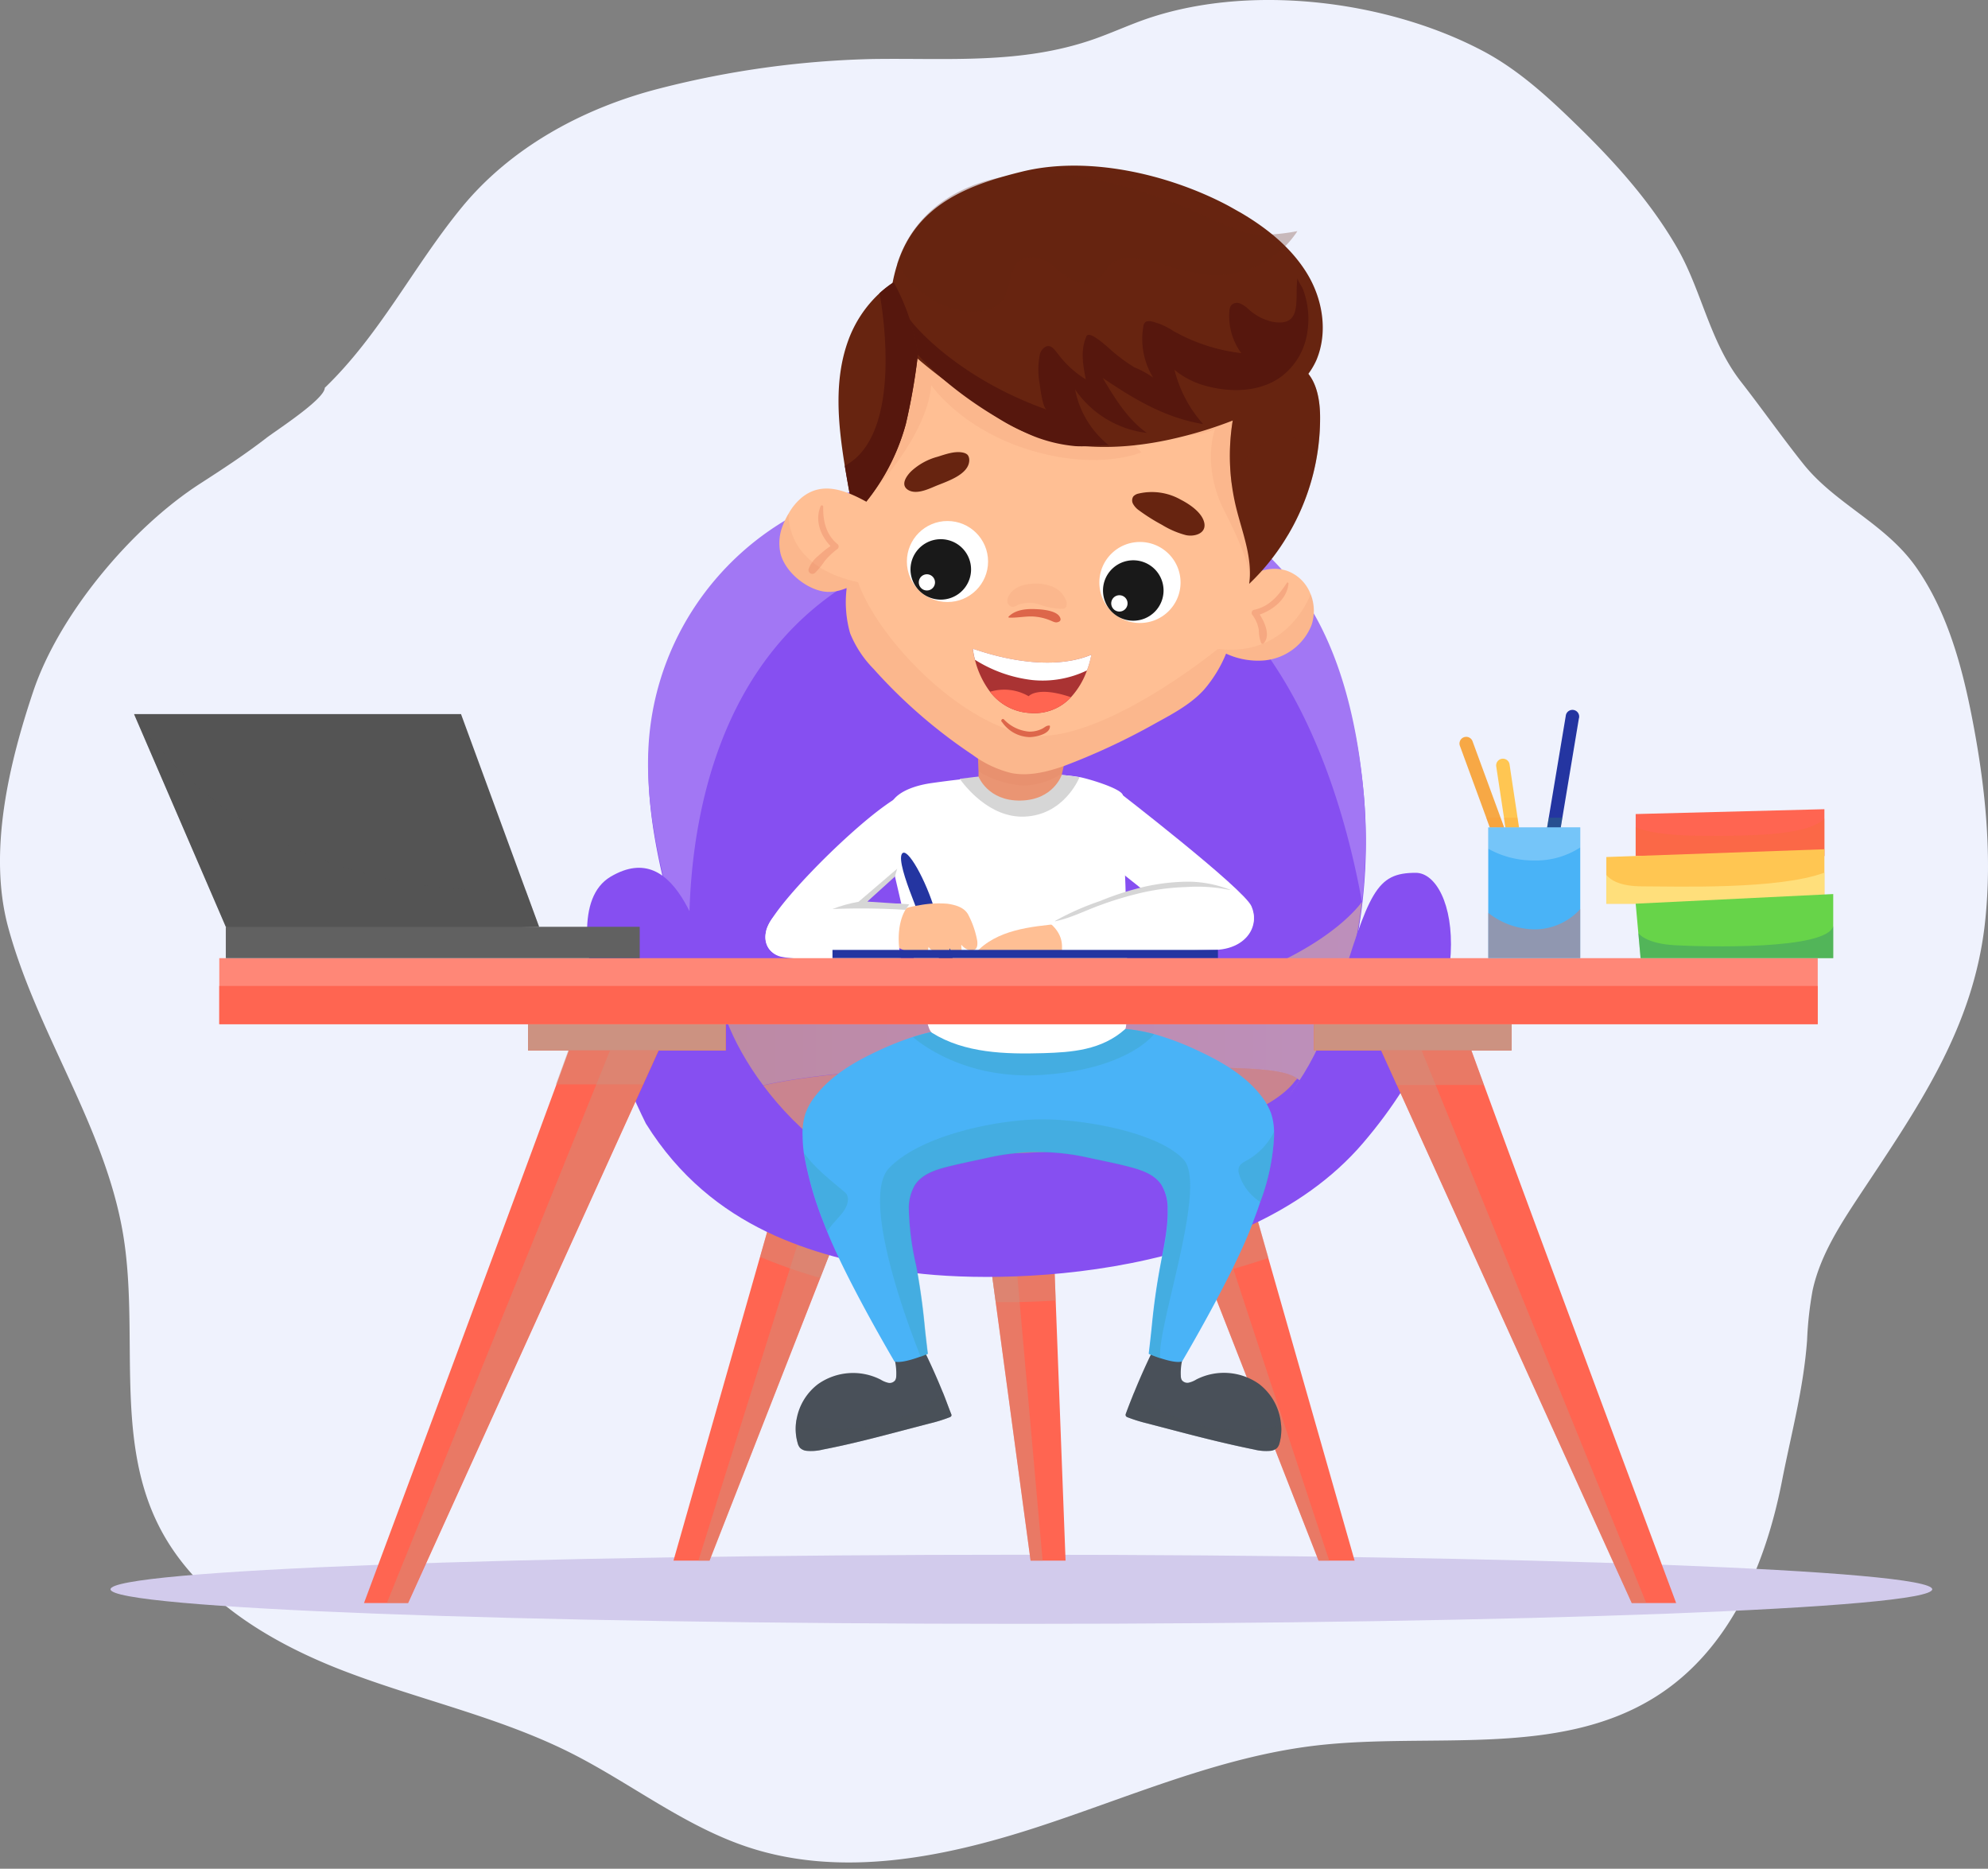
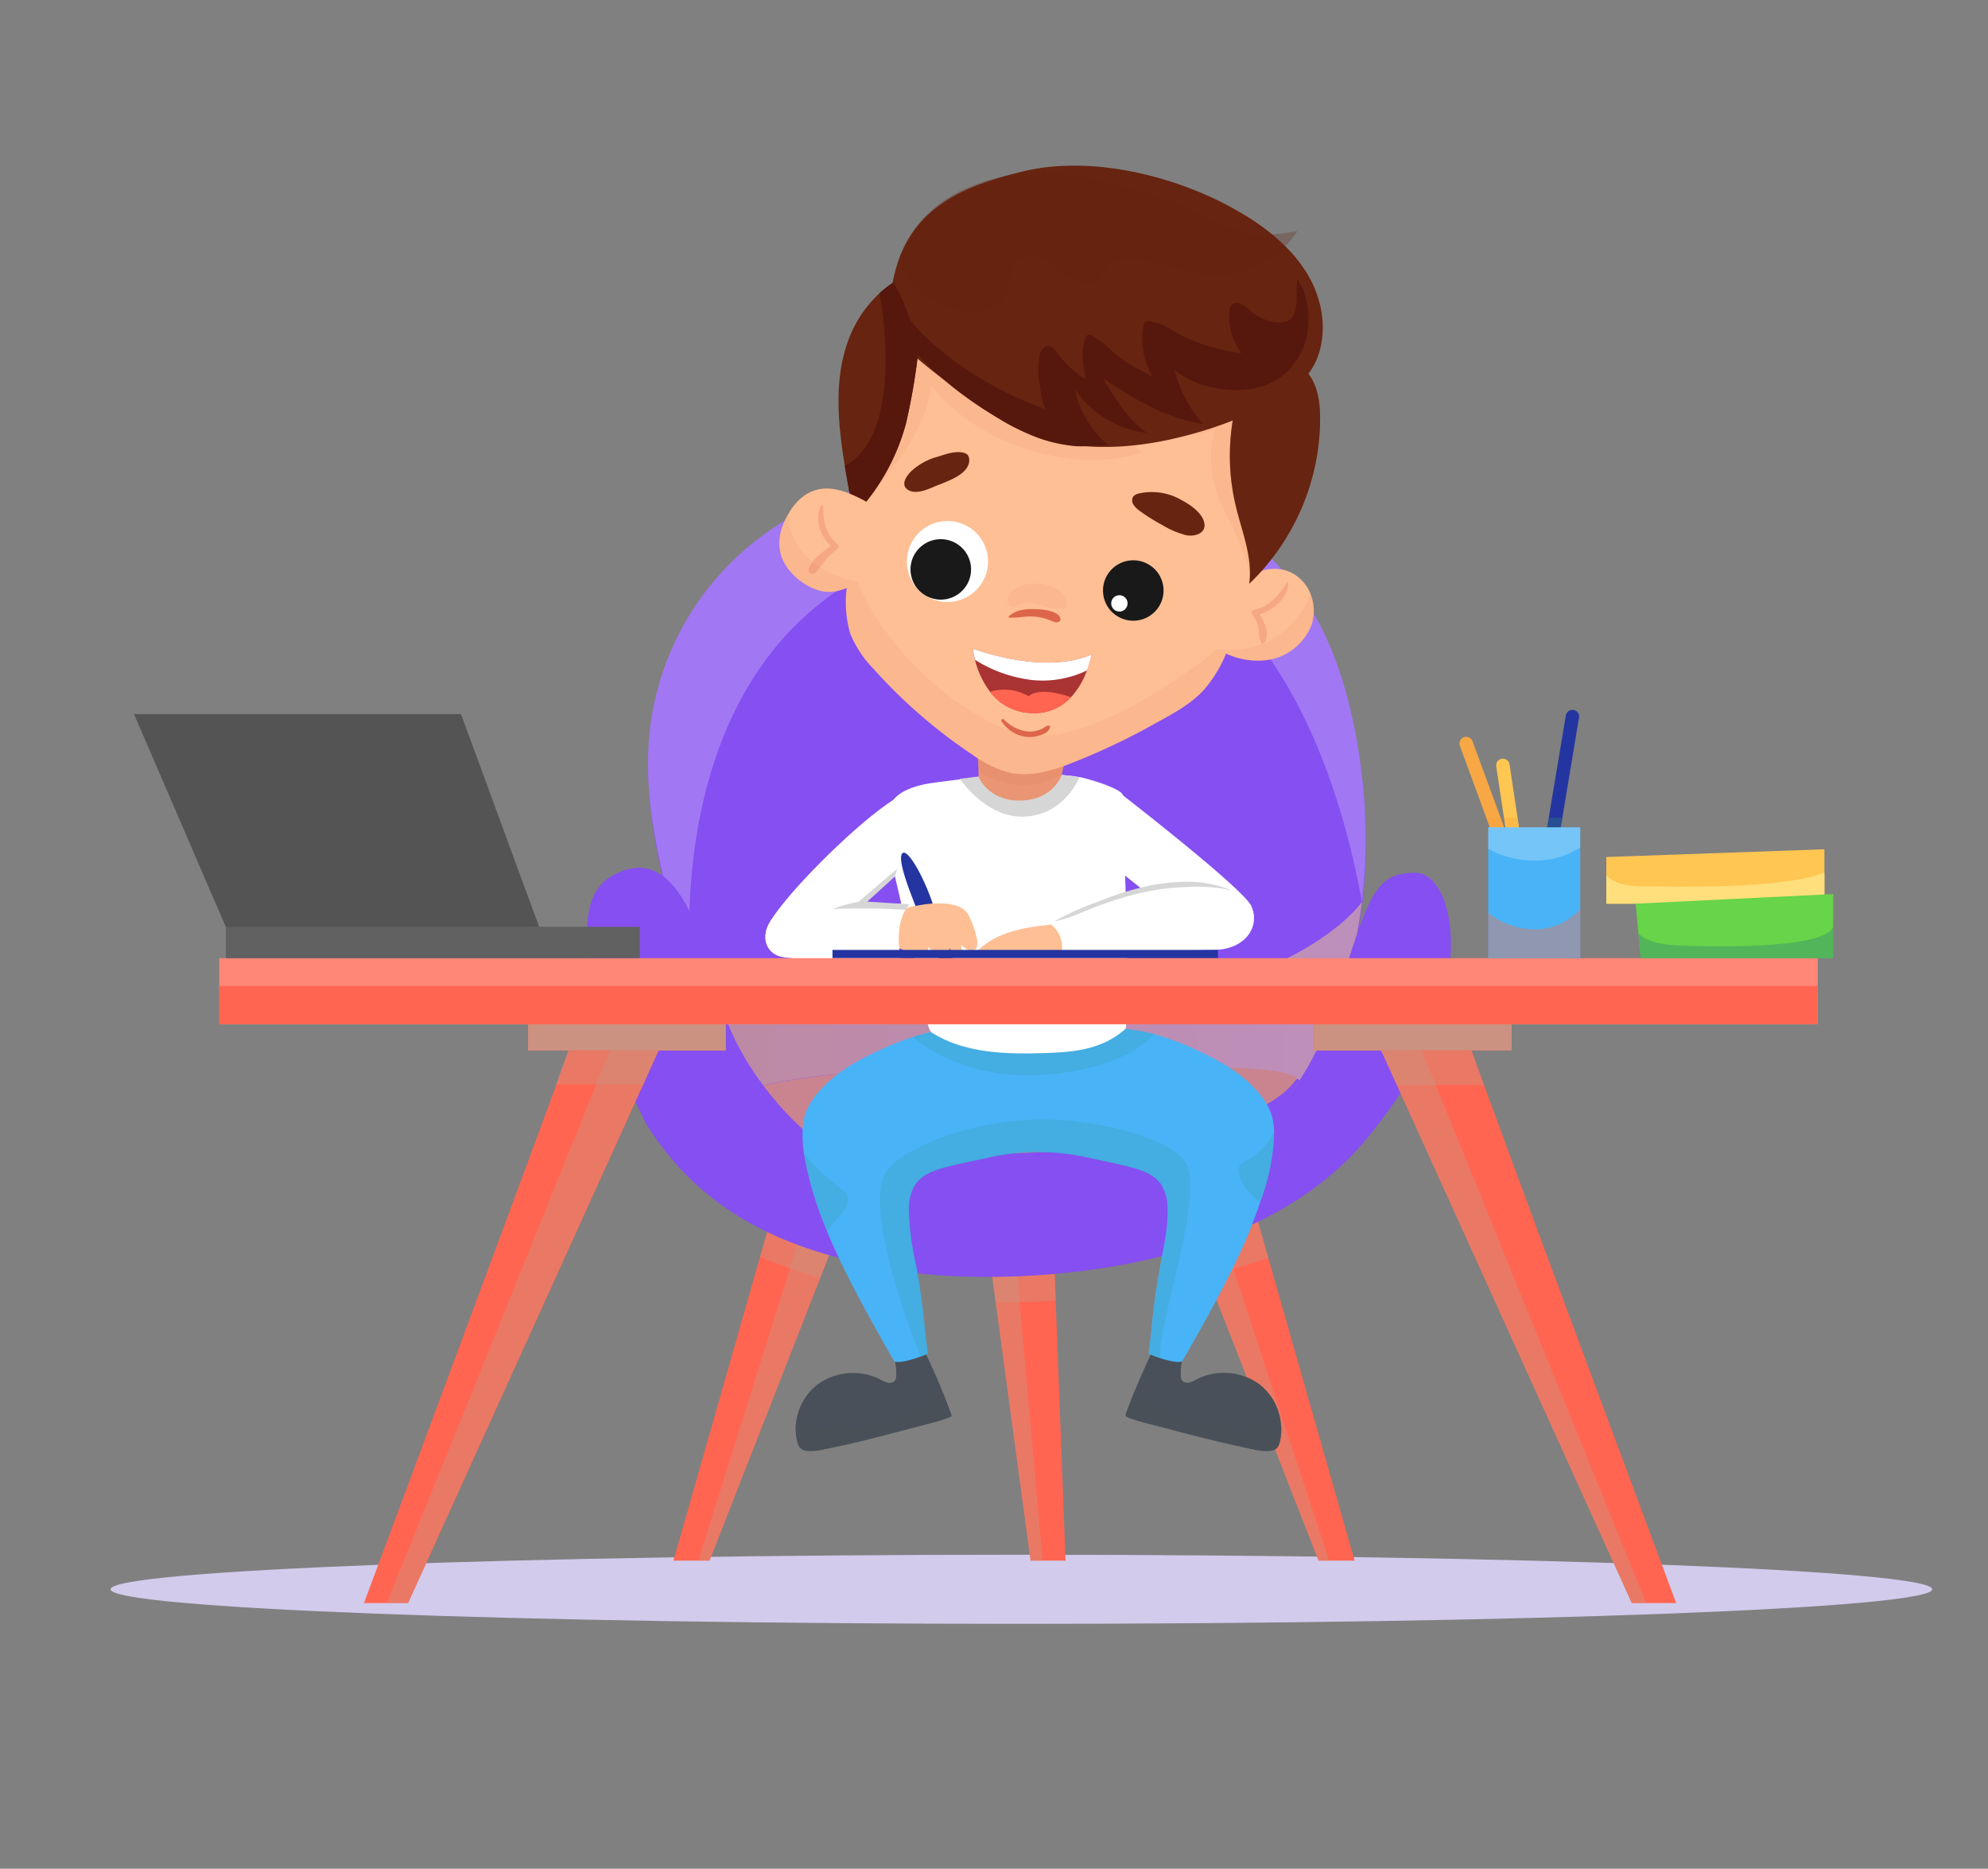
<svg xmlns="http://www.w3.org/2000/svg" width="316" height="297" fill="none">
  <rect width="100%" height="100%" fill="#808080" stroke="none" />
-   <path d="M263.144 269.683c-15.561 9.769-35.681 5.606-53.942 7.732-15.43 1.801-29.807 8.264-44.623 13.066-14.816 4.801-30.956 7.958-45.701 3.078-10.126-3.349-18.674-10.197-28.203-14.99-11.502-5.772-24.284-8.466-36.295-13.118-12.01-4.653-23.854-11.938-29.421-23.526-6.707-13.924-2.858-30.471-5.383-45.714-2.867-17.194-13.738-32.053-18.287-48.88-3.21-11.894.122-25.931 4.006-37.476 4.103-12.191 15.517-25.896 26.51-32.989 3.595-2.317 7.137-4.635 10.52-7.25 1.491-1.154 9.302-6.174 9.302-7.984 8.767-8.44 14.027-19.189 21.654-28.53 7.89-9.698 19.49-15.969 31.622-19.056a149.432 149.432 0 0 1 33.551-4.661c12.142-.202 23.916.927 35.637-3.236 2.455-.875 4.848-1.942 7.294-2.843 16.569-6.052 38.749-3.402 54.24 4.75 5.909 3.104 10.853 7.74 15.614 12.41 5.821 5.71 11.274 11.859 15.359 18.943 3.91 6.795 5.146 14.867 10.135 21.26 3.348 4.286 6.645 8.982 9.959 13.119 5.128 6.376 13.027 9.437 17.901 16.39 4.875 6.952 7.242 15.532 8.855 23.814 2.069 10.591 3.235 21.462 2.121 32.202-1.753 17.176-10.827 29.954-20.084 43.938-3.077 4.662-6.181 9.481-7.364 14.938a56.982 56.982 0 0 0-.877 7.924c-.57 7.757-2.525 14.867-3.998 22.415-2.586 13.197-8.249 26.832-20.102 34.274z" fill="#EFF2FD" />
  <path d="M162.352 258.078c79.962 0 144.784-2.459 144.784-5.492 0-3.034-64.822-5.493-144.784-5.493-79.962 0-144.784 2.459-144.784 5.493 0 3.033 64.822 5.492 144.784 5.492z" fill="#D2CBEC" />
-   <path d="M289.997 128.606v7.434h-30v-6.664l30-.77z" fill="#FF6551" />
-   <path d="M289.997 130.093v5.947h-30v-4.565c1.516.638 4.383 1.277 9.643 1.347 10.301.113 17.911-.236 20.357-2.729z" fill="#F46D36" style="mix-blend-mode:multiply" opacity=".36" />
  <path d="m134.228 193.281-3.84 9.813-17.603 44.935h-5.734s9.398-32.945 13.773-48.32c1.28-4.504 2.139-7.495 2.2-7.722l5.366.594 5.838.7z" fill="#FF6551" />
  <path d="m134.228 193.237-3.84 9.813-17.603 44.979h-1.771l17.375-55.448 5.839.656z" fill="#CC9281" style="mix-blend-mode:multiply" opacity=".44" />
  <path d="m123.024 191.987 11.204 1.294-3.84 9.813a78.24 78.24 0 0 1-9.564-3.341c1.28-4.548 2.139-7.539 2.2-7.766z" fill="#CC9281" style="mix-blend-mode:multiply" opacity=".44" />
  <path d="M169.375 248.029h-5.559l-5.549-41.105-2.157-15.987.649.087 10.52 1.444c0 .332.228 6.296.526 14.203.623 16.477 1.57 41.358 1.57 41.358z" fill="#FF6551" />
  <path d="M165.728 248.029h-1.912l-5.549-41.087-2.157-15.988.649.088 4.611 7.994.079.865 4.279 48.128z" fill="#CC9281" style="mix-blend-mode:multiply" opacity=".44" />
  <path d="M167.279 192.485c0 .332.228 6.297.526 14.203a119.15 119.15 0 0 1-9.538.254l-2.157-15.988 11.169 1.531z" fill="#CC9281" style="mix-blend-mode:multiply" opacity=".44" />
  <path d="M215.321 248.029h-5.733l-17.701-45.242-3.743-9.506 4.988-.56 6.225-.691c.061.228.938 3.324 2.253 7.941 4.41 15.428 13.711 48.058 13.711 48.058z" fill="#FF6551" />
  <path d="M211.28 248.029h-1.692l-17.7-45.242-3.743-9.506 4.988-.56c3.156 9.839 14.351 43.799 18.147 55.308z" fill="#CC9281" style="mix-blend-mode:multiply" opacity=".44" />
  <path d="M201.637 199.928a145.551 145.551 0 0 1-9.723 2.859l-3.769-9.506 11.212-1.251c.062.184.938 3.28 2.28 7.898z" fill="#CC9281" style="mix-blend-mode:multiply" opacity=".44" />
  <path d="M216.487 144.077a75.136 75.136 0 0 1-.36 2.554 68.606 68.606 0 0 1-1.753 8.221c-.044.184-.097.359-.149.534-2.674 9.699-4.147 19.293-14.763 25.642-2.052 1.225-4.699 2.099-6.795 3.245l-.105.061a57.984 57.984 0 0 1-13.211 5.247c-13.747 3.761-29.185 5.405-43.054 1.4a28.037 28.037 0 0 1-10.924-6.122 35.82 35.82 0 0 1-3.506-3.656 31.813 31.813 0 0 1-.719-.875c-.237-.297-.474-.594-.702-.874a70.284 70.284 0 0 1-2.568-3.787 58.414 58.414 0 0 1-1.964-3.507l-.263-.516a35.903 35.903 0 0 1-.5-1.023 15.05 15.05 0 0 1-.245-.516c-.079-.175-.289-.621-.43-.927-.14-.306-.272-.63-.412-.936a87.702 87.702 0 0 1-1.157-2.843 80.555 80.555 0 0 1-1.052-2.886 127.997 127.997 0 0 1-1.955-6.122l-.114-.376a382.381 382.381 0 0 1-1.806-6.402c-2.63-9.62-5.26-19.476-4.874-29.464a44.641 44.641 0 0 1 6.996-22.389 44.794 44.794 0 0 1 17.393-15.777c6.479-3.28 13.738-4.898 20.891-5.799 7.794-.98 15.78-1.626 23.671-.98a46.382 46.382 0 0 1 15.447 4.085A50.29 50.29 0 0 1 204.958 92.6c7.654 9.087 10.748 22.153 11.827 33.741a84.67 84.67 0 0 1-.298 17.736z" fill="#864FF1" />
  <path d="M216.487 143.325c-4.05-22.345-17.314-64.403-59.474-58.281-48.594 7.066-48.305 56.217-47.174 70.63l-.114-.376a382.381 382.381 0 0 1-1.806-6.402c-2.63-9.62-5.26-19.476-4.874-29.464a44.667 44.667 0 0 1 6.998-22.392 44.81 44.81 0 0 1 17.391-15.783c6.479-3.271 13.737-4.889 20.891-5.79 7.794-.98 15.78-1.626 23.671-.98a46.375 46.375 0 0 1 15.438 4.05 50.195 50.195 0 0 1 17.455 13.293c7.653 9.087 10.748 22.153 11.826 33.741a84.7 84.7 0 0 1-.228 17.754z" fill="#A277F4" />
  <path style="mix-blend-mode:multiply" opacity=".45" d="M216.487 143.325a61.05 61.05 0 0 1-.351 2.554 70.493 70.493 0 0 1-1.753 8.221c-.044.184-.097.359-.141.534-2.63 9.62-2.691 18.112-10.52 24.488-1.849 1.504-8.766 3.235-11.028 4.416l-.106.061-67.188.534a35.83 35.83 0 0 1-3.507-3.656 35.893 35.893 0 0 1-.719-.874c-.237-.298-.473-.595-.701-.875a69.716 69.716 0 0 1-2.569-3.787c-.5-.822-.982-1.653-1.429-2.492-.184-.333-.359-.674-.535-1.015l-.263-.516-.499-1.023a13.409 13.409 0 0 1-.246-.516c-.149-.306-.289-.621-.429-.927-.141-.306-.272-.63-.412-.936a81.993 81.993 0 0 1-2.21-5.728l.71-5.554s9.477 8.177 50.234 5.685c40.757-2.493 52.338-16.74 53.662-18.594z" fill="url(#a)" />
  <path d="M206.572 171.696c-.28.438-.561.875-.877 1.295a38.658 38.658 0 0 1-6.285 7.285 41.422 41.422 0 0 1-10.643 6.472 85.79 85.79 0 0 1-43.554 6.533 45.029 45.029 0 0 1-8.661-1.609 31.792 31.792 0 0 1-17.63-14.133 26.54 26.54 0 0 1-1.289-2.44c-.184-.394-.36-.796-.535-1.207-.193-.455 11.02-4.539 44.869-4.373 32.437.122 41.282-.245 44.254 1.915.122.081.239.168.351.262z" fill="#864FF1" />
  <path d="M206.221 171.417a5.504 5.504 0 0 0-.499.559c-1.841 2.362-9.582 9.551-41.292 11.177-31.709 1.627-43.79-5.247-43.79-5.247l-3.007-2.781c-.184-.394-.36-.796-.535-1.207-.193-.455 11.02-4.539 44.869-4.373 32.446.07 41.282-.297 44.254 1.872z" fill="#FFAE43" style="mix-blend-mode:multiply" opacity=".56" />
  <path d="M102.668 178.571s-16.543-32.683-5.629-39.225c10.792-6.411 14.711 10.206 17.806 20.894 3.094 10.687 18.41 32.813 46.551 31.432 34.787-1.706 45.965-16.189 51.102-33.085 5.137-16.897 6.233-19.871 12.545-19.871s11.283 19.932-8.363 42.924c-19.647 22.993-61.368 22.573-74.106 20.255-12.738-2.317-29.307-6.314-39.906-23.324z" fill="#864FF1" />
  <path d="M151.236 224.993a.457.457 0 0 1-.29.253 24.31 24.31 0 0 1-3.156.98l-4.12 1.076c-4.252 1.119-8.522 2.239-12.844 3.069a7.792 7.792 0 0 1-2.586.21 1.755 1.755 0 0 1-1.078-.481 1.894 1.894 0 0 1-.377-.778 8.21 8.21 0 0 1-.175-3.717 8.973 8.973 0 0 1 3.41-5.623 9.658 9.658 0 0 1 9.968-.718c.366.228.765.396 1.183.499a1.089 1.089 0 0 0 1.131-.42c.105-.209.159-.44.158-.673a9.344 9.344 0 0 0-.982-4.592l4.936-.411a102.7 102.7 0 0 1 3.436 7.574c.474 1.154.877 2.318 1.35 3.498.04.078.053.168.036.254zM203.39 229.322a1.894 1.894 0 0 1-.377.778c-.293.28-.674.45-1.078.481a7.8 7.8 0 0 1-2.587-.21c-4.322-.874-8.582-1.95-12.843-3.069l-4.12-1.076a24.673 24.673 0 0 1-3.156-.98.44.44 0 0 1-.29-.253.453.453 0 0 1 0-.263c.421-1.154.877-2.3 1.333-3.437a106.605 106.605 0 0 1 3.454-7.626l4.944.411a9.156 9.156 0 0 0-.973 4.565c-.004.233.047.464.149.674a1.096 1.096 0 0 0 1.131.42c.42-.1.82-.269 1.184-.499a9.668 9.668 0 0 1 9.968.717 8.986 8.986 0 0 1 3.506 6.56 8.05 8.05 0 0 1-.245 2.807z" fill="#495059" />
  <path d="M176.686 153.051c-3.06-.324-22.241 1.749-30.053 1.53-.929-4.198-2.279-9.262-3.419-13.914a90.963 90.963 0 0 1-1.753-11.737c-.219-2.239 2.63-3.901 6.566-4.469 7.505-1.076 17.665-1.968 23.557-.962 1.148.192 6.496 1.749 6.882 2.825 1.604 4.451-1.377 23.01-1.78 26.727z" fill="#fff" />
  <path d="M202.513 179.725a9.778 9.778 0 0 0-.456-2.746 10.074 10.074 0 0 0-1.578-2.799c-2.56-3.297-6.304-5.457-10.1-7.215a43.966 43.966 0 0 0-6.943-2.624 27.876 27.876 0 0 0-3.287-.673c-4.226-.577-8.504 0-12.774.105v-.096c-.78.07-1.56.105-2.332.122-.771.018-1.56-.052-2.332-.122a.31.31 0 0 0 0 .096c-4.26-.123-8.547-.682-12.773-.105-1.652.238-3.28.622-4.865 1.146a48.508 48.508 0 0 0-5.366 2.133c-3.787 1.75-7.539 3.919-10.09 7.216a10.057 10.057 0 0 0-1.587 2.798 10.47 10.47 0 0 0-.456 3.621c.013.878.077 1.754.193 2.624a53.768 53.768 0 0 0 3.209 11.238c.14.385.298.787.464 1.198 3.235 8.046 10.731 20.728 10.731 20.728.876.314 2.858-.298 4.129-.761.684-.245 1.166-.455 1.166-.455s-.386-3.149-.517-4.565a107.322 107.322 0 0 0-1.342-9.472 43.437 43.437 0 0 1-1.157-8.982 7.194 7.194 0 0 1 .982-3.839c1.157-1.749 3.331-2.432 5.357-2.93 2.025-.499 4.278-.953 6.417-1.426a35.994 35.994 0 0 1 15.631 0c2.139.473 4.296.875 6.417 1.426 2.122.551 4.2 1.198 5.357 2.93a7.206 7.206 0 0 1 .991 3.839c.078 3.017-.614 6.008-1.166 8.982a107.322 107.322 0 0 0-1.342 9.472c-.131 1.416-.508 4.565-.508 4.565s.798.35 1.806.682c1.227.402 2.744.796 3.506.534 0 0 8.285-13.994 11.196-21.926.42-1.146.876-2.3 1.236-3.455 1.264-3.329 2-6.834 2.183-10.389v-.875z" fill="#49B3F7" />
  <path d="M183.445 164.359s-4.059 5.545-17.718 6.472c-11.554.787-18.682-4.373-20.602-6a28.398 28.398 0 0 1 4.875-1.146c4.217-.577 8.504 0 12.764.105v-.096c.772.07 1.552.105 2.332.122.781.018 1.552-.052 2.332-.122v.096c4.27-.122 8.548-.682 12.773-.105a27.79 27.79 0 0 1 3.244.674z" fill="#3DA6C0" style="mix-blend-mode:multiply" opacity=".4" />
  <path d="M178.606 134.851c.342 3.349.973 28.047.254 28.694-3.761 3.394-8.591 3.691-12.957 3.831-6.137.184-12.563 0-17.736-3.218-.762-.481-1.122-3.499-1.306-4.426-1.753-8.597-5.006-21.934-5.611-24.881h37.356z" fill="#fff" />
  <path d="M168.629 146.789c-4.787.481-10.196.935-13.624 4.722l8.057.158c2.467.153 4.943-.02 7.364-.516-.044-.376-.614-4.478-.929-4.443l-.868.079z" fill="#FFBF94" />
  <path d="M177.545 125.668s20.164 15.55 21.382 18.366c1.219 2.816-.508 5.798-4.558 5.335-4.051-.464-17.929-12.175-17.929-12.175s-5.374-4.014-4.848-6.847c.526-2.834 2.578-5.982 5.953-4.679z" fill="#fff" />
  <path d="M196.841 142.092c-7.715-4.548-22.794 1.347-29.974 4.609 2.63 2.178 1.754 4.373 1.973 4.758 0 0 17.945-.306 24.301-.49 6.356-.184 8.18-6.227 3.7-8.877z" fill="#fff" />
  <path d="M167.708 146.421c2.42-.481 4.778-1.696 7.093-2.536a55.718 55.718 0 0 1 7.013-2.081 36.751 36.751 0 0 1 6.707-.823 25.637 25.637 0 0 1 7.013.473v-.044a18.735 18.735 0 0 0-6.461-1.286 32.79 32.79 0 0 0-6.969.761 46.06 46.06 0 0 0-7.277 2.327 42.531 42.531 0 0 0-7.127 3.157v.052h.008z" fill="#D6D6D6" />
  <path d="M151.236 224.993a.445.445 0 0 1-.289.253 24.359 24.359 0 0 1-3.156.98l-4.121 1.076c-4.252 1.119-8.521 2.239-12.843 3.069a7.792 7.792 0 0 1-2.586.21 1.755 1.755 0 0 1-1.079-.481 1.894 1.894 0 0 1-.377-.778 8.21 8.21 0 0 1-.175-3.717c1.753.875 7.373 3.026 16.508-.332a17.841 17.841 0 0 0 6.733-4.032c.473 1.154.877 2.318 1.35 3.498.04.078.052.168.035.254zM203.389 229.322a1.894 1.894 0 0 1-.377.778 1.75 1.75 0 0 1-1.078.481 7.792 7.792 0 0 1-2.586-.21c-4.322-.874-8.583-1.95-12.843-3.069l-4.121-1.076a24.673 24.673 0 0 1-3.156-.98.443.443 0 0 1-.289-.253.453.453 0 0 1 0-.263c.421-1.154.876-2.3 1.332-3.437a25.95 25.95 0 0 0 12.528 5.606c3.611.544 7.291.413 10.853-.384a8.056 8.056 0 0 1-.263 2.807z" fill="#495059" style="mix-blend-mode:multiply" opacity=".4" />
  <path d="M184.444 215.889c-1.008-.333-1.805-.683-1.805-.683s.377-3.148.508-4.565c.307-3.175.754-6.341 1.341-9.471.553-2.974 1.245-5.965 1.166-8.982a7.202 7.202 0 0 0-.99-3.84c-1.158-1.749-3.332-2.431-5.357-2.93-2.025-.498-4.278-.953-6.417-1.425a35.963 35.963 0 0 0-15.631 0c-2.139.472-4.296.874-6.418 1.425-2.121.551-4.199 1.199-5.356 2.93a7.186 7.186 0 0 0-.982 3.84c.073 3.02.46 6.024 1.157 8.964a106.947 106.947 0 0 1 1.341 9.472c.132 1.416.518 4.565.518 4.565s-.482.21-1.166.455c0 0-10.143-24.672-5.024-30.007 5.12-5.335 17.701-7.81 24.679-7.74 6.978.07 18.261 2.204 22.136 6.402s-4.427 27.077-3.7 31.59zM202.512 180.6a34.214 34.214 0 0 1-2.174 10.442 8.892 8.892 0 0 1-.667-.49 7.94 7.94 0 0 1-2.761-4.093 1.82 1.82 0 0 1 0-.874c.166-.569.763-.875 1.28-1.164a10.644 10.644 0 0 0 4.383-4.652c-.061.245-.061.542-.061.831zM134.764 190.867c-.167 1.356-1.272 2.37-2.166 3.402-.4.45-.769.926-1.104 1.426a35.732 35.732 0 0 1-.465-1.198 53.794 53.794 0 0 1-3.209-11.239c.598.814 1.257 1.58 1.973 2.292 1.359 1.355 2.867 2.553 4.339 3.804.179.139.336.304.465.49.169.313.228.673.167 1.023z" fill="#3DA6C0" style="mix-blend-mode:multiply" opacity=".4" />
  <path d="M171.592 123.534c-.175.411-2.577 6.008-8.767 6.253-5.566.219-9.511-4.933-10.265-6.008 6.391-.849 12.904-1.295 19.032-.245z" fill="#D6D6D6" />
  <path d="m170.259 116.546-.762 3.349-.675 3-.053.254s-1.306 3.988-6.531 4.084c-5.225.096-6.698-3.813-6.698-3.813v-.805l-.114-3.026-.132-3.682c0-13.993 11.608 1.041 11.608 1.041l1.122-.262.07.717 2.165-.857z" fill="#EA9573" />
  <path d="m169.497 119.895-.675 3a11.636 11.636 0 0 1-6.032 1.951 15.804 15.804 0 0 1-7.215-2.231l-.114-3.026 11.476-2.623 1.192.454 1.368 2.475z" fill="#DD664A" style="mix-blend-mode:multiply" opacity=".09" />
  <path d="m195.088 103.384-.158.393a20.883 20.883 0 0 1-3.568 5.86c-2.078 2.274-4.857 3.76-7.575 5.247a105.941 105.941 0 0 1-14.64 6.848c-2.683.936-5.559 1.662-8.346 1.137a17.35 17.35 0 0 1-6.225-2.921 82.417 82.417 0 0 1-15.727-13.652 17.289 17.289 0 0 1-3.718-5.65 18.122 18.122 0 0 1-.569-6.996c0-.604.07-1.199.114-1.75a167.384 167.384 0 0 1 5.9-34.248l.342-.927c.061-5.247 5.181-8.99 10.081-10.932a45.775 45.775 0 0 1 35.12.752c4.796 2.152 9.319 5.247 12.274 9.62 3.296 4.863 4.383 10.95 4.12 16.818-.263 5.869-1.753 11.606-3.252 17.282a97.59 97.59 0 0 1-4.173 13.119z" fill="#FFBF94" />
  <path d="M194.93 103.777a20.883 20.883 0 0 1-3.568 5.86c-2.078 2.274-4.857 3.76-7.575 5.247a105.941 105.941 0 0 1-14.64 6.848c-2.683.936-5.559 1.662-8.346 1.137a17.35 17.35 0 0 1-6.225-2.921 82.417 82.417 0 0 1-15.727-13.652 17.289 17.289 0 0 1-3.718-5.65 18.122 18.122 0 0 1-.569-6.996c0-.604.07-1.199.114-1.75.263.245 1.464 0 1.753.735 3.007 8.396 14.903 21.287 26.09 24.016 11.186 2.728 31.017-13.477 31.017-13.477l1.394.603zM139.181 75.214l-.394 2.85s8.495-8.64 9.24-16.844c0 0 4.743 6.997 15.727 10.32 10.985 3.324 17.657.341 17.657.341s-2.963-2.877-3.673-5.378c0 0 9.248 4.679 15.412 1.662 0 0-2.289 5.745 1.569 13.25 3.857 7.503 3.954 10.118 3.954 10.118l3.839-19.555-6.233-16.94-18.463-3.044-25.976.48-6.084-1.04s-3.436 5.632-3.761 6.874c-.324 1.242-2.814 16.906-2.814 16.906z" fill="#DD664A" style="mix-blend-mode:multiply" opacity=".09" />
  <path d="M135.736 81.957c-.482-2.37-.92-4.758-1.323-7.146l-.132-.778c-1.07-6.612-1.753-13.512.509-19.81a19.13 19.13 0 0 1 5.014-7.617 17.186 17.186 0 0 1 2.253-1.749 13.035 13.035 0 0 1 8.25-2.204v.28c-2.7 3.892-3.665 8.492-4.384 13.232a99.077 99.077 0 0 1-1.946 11.23 33.93 33.93 0 0 1-8.241 14.562z" fill="#672410" />
  <path d="M201.066 104.949a12.081 12.081 0 0 1-7.566-1.828 14.854 14.854 0 0 1-1.604-1.137l4.48-8.404c2.007-2.624 5.786-4.032 8.767-2.624a6.304 6.304 0 0 1 3.191 3.498 7.17 7.17 0 0 1 .158 4.837 8.934 8.934 0 0 1-2.914 3.872 8.959 8.959 0 0 1-4.512 1.786z" fill="#FFBF94" />
  <path d="M204.643 85.166a35.725 35.725 0 0 1-6.084 7.627c.596-4.155-1.14-8.239-2.121-12.323a35.6 35.6 0 0 1-.675-3.708c-.538-4.289-.27-8.64.789-12.83l9.178-5.335.772-.446.447.288c2.236 1.636 2.849 4.837 2.884 7.67a36.39 36.39 0 0 1-5.19 19.057z" fill="#672410" />
  <path d="M204.643 85.166c2.043-6.236 4.612-16.346-.385-15.742-4.997.603-7.417 4.766-8.495 7.32-.538-4.288-.27-8.64.789-12.83l9.178-5.317 1.219-.158c2.236 1.636 2.849 4.837 2.884 7.67a36.39 36.39 0 0 1-5.19 19.057z" fill="#672410" style="mix-blend-mode:multiply" opacity=".32" />
  <path d="M154.024 72.756a1.041 1.041 0 0 0-.254-.499 1.404 1.404 0 0 0-.579-.297c-1.324-.35-2.893.236-4.155.63a9.916 9.916 0 0 0-4.226 2.335c-.701.708-1.683 2.064-.561 2.877 1.254.875 3.165 0 4.383-.516 1.754-.743 5.41-1.819 5.436-4.154a1.363 1.363 0 0 0-.044-.376zM191.423 83.085c-.342-1.627-2.341-2.956-3.708-3.656a9.322 9.322 0 0 0-6.76-.98 1.544 1.544 0 0 0-.815.455 1.158 1.158 0 0 0 0 1.242c.223.373.521.695.877.945a30.418 30.418 0 0 0 3.691 2.326 14.128 14.128 0 0 0 3.778 1.627c1.306.297 3.305-.21 2.937-1.96z" fill="#672410" />
  <path d="M170.233 110.809a7.898 7.898 0 0 1-6.426 2.51 8.509 8.509 0 0 1-6.435-3.376 14.25 14.25 0 0 1-2.402-5.081 13.006 13.006 0 0 1-.342-1.75c.263 0 10.915 4.233 18.84.945-.154.86-.389 1.703-.701 2.519a12.6 12.6 0 0 1-2.534 4.233z" fill="#A33" />
  <path d="M172.776 106.549a16.221 16.221 0 0 1-8.688 1.531 21.794 21.794 0 0 1-9.109-3.218 13.006 13.006 0 0 1-.342-1.75c.263 0 10.915 4.233 18.84.945a13.977 13.977 0 0 1-.701 2.492z" fill="#fff" />
  <path d="M170.233 110.809a7.898 7.898 0 0 1-6.426 2.51 8.509 8.509 0 0 1-6.434-3.376 7.729 7.729 0 0 1 6.136.708s1.368-1.67 6.724.158z" fill="#FF6551" />
  <path d="M200.234 97.673c2.192-.761 4.383-2.545 4.576-4.942a.138.138 0 0 0-.089-.146.141.141 0 0 0-.165.05c-1.333 1.994-2.709 3.726-5.19 4.277a.501.501 0 0 0-.378.306.504.504 0 0 0 .062.481c.541.713.9 1.548 1.044 2.431a5.834 5.834 0 0 0 .368 2.055.232.232 0 0 0 .158.13.237.237 0 0 0 .201-.042c1.166-1.146.281-3.28-.587-4.6z" fill="#DD664A" style="mix-blend-mode:multiply" opacity=".25" />
  <path d="M159.24 114.7a5.498 5.498 0 0 0 4.383 2.449c.938 0 3.261-.454 3.27-1.688 0-.07 0-.148-.114-.148-.491 0-.666.262-1.113.498a4.459 4.459 0 0 1-2.095.464 6.23 6.23 0 0 1-3.998-1.942c-.228-.218-.535.14-.368.367h.035z" fill="#DD664A" />
  <path d="M207.396 60.127c-2.166 2.563-5.26 4.067-8.443 5.458a67.088 67.088 0 0 1-13.536 4.381c-9.003 1.872-18.98 1.636-26.861-3.603-1.105-.735-9.933-6.647-13.729-10.32l-1.052-3.638-1.999-6.848c.2-1.236.493-2.455.877-3.647 2.998-9.367 11.134-12.515 19.866-14.65 10.415-2.544 23.065.403 32.367 5.248.789.411 1.56.875 2.332 1.295 4.138 2.43 8.004 5.527 10.52 9.62 2.516 4.093 3.375 9.332 1.534 13.757a11.553 11.553 0 0 1-1.876 2.947z" fill="#672410" />
  <path d="M135.737 81.957c-.483-2.37-.921-4.758-1.324-7.146l-.132-.778c9.898-5.248 5.523-27.427 5.523-27.427a17.187 17.187 0 0 1 2.253-1.749 35.287 35.287 0 0 1 3.875 11.308 99.073 99.073 0 0 1-1.946 11.23 33.925 33.925 0 0 1-8.249 14.562z" fill="#56170D" />
  <path d="M138.235 91.35c-.588.402-1.201.813-1.833 1.18-1.806 1.058-3.752 1.846-5.751 1.426-2.787-.578-5.794-3.114-6.557-5.877a7.446 7.446 0 0 1 .315-4.513c.257-.684.577-1.343.956-1.968a8.992 8.992 0 0 1 1.964-2.423c3.419-2.903 7.346-1.12 10.757.77l.149 11.404z" fill="#FFBF94" />
  <path d="M133.106 86.452c-1.797-1.46-2.306-3.69-2.253-5.903a.208.208 0 0 0-.036-.143.212.212 0 0 0-.368.038c-.964 2.221-.043 4.678 1.561 6.34-.668.453-1.299.959-1.885 1.513a4.947 4.947 0 0 0-1.578 2.1.614.614 0 0 0 .938.699c.595-.567 1.122-1.2 1.569-1.89a11.783 11.783 0 0 1 2.061-1.958.503.503 0 0 0 .194-.4.503.503 0 0 0-.203-.396z" fill="#DD664A" style="mix-blend-mode:multiply" opacity=".25" />
  <path d="M182.349 51.075c.225-.052.459-.052.684 0 1.249.311 2.436.835 3.507 1.548a28.751 28.751 0 0 0 10.765 3.499 9.936 9.936 0 0 1-1.893-6.638c.002-.35.108-.691.307-.98a1.288 1.288 0 0 1 1.446-.253c.471.217.901.513 1.271.874a8.38 8.38 0 0 0 3.717 1.994c5.138 1.015 3.551-3.857 4.103-6.953-.052.324.702 1.408.833 1.75.285.74.503 1.503.649 2.282.299 1.562.314 3.164.044 4.731a10.7 10.7 0 0 1-4.217 6.997c-3.507 2.501-8.232 2.466-12.204 1.312a13.038 13.038 0 0 1-4.672-2.458 20.32 20.32 0 0 0 4.559 8.624c-6.076-1.015-10.933-3.936-15.974-7.347 1.92 3.227 3.937 6.55 7.014 8.746a16.162 16.162 0 0 1-6.446-2.221 16.114 16.114 0 0 1-4.951-4.68 14.956 14.956 0 0 0 5.321 8.834c-1.753.052-3.568.28-5.303.166a23.625 23.625 0 0 1-5.602-1.207c-3.647-1.207-13.019-6.288-19.428-13.346v-.192a36.051 36.051 0 0 0-1.367-5.571c.131.41 7.013 9.209 21.864 14.518-.64-.228-1.026-3.499-1.122-4.12-.288-1.56-.273-3.16.044-4.714a2 2 0 0 1 .727-1.058c1.035-.7 1.666.49 2.245 1.172a15.966 15.966 0 0 0 4.322 3.91c-.447-2.257-.877-4.662.105-6.857.482-1.085 3.831 2.16 4.12 2.387a27.19 27.19 0 0 0 3.507 2.563c1.057.422 2.058.97 2.981 1.635a11.702 11.702 0 0 1-1.578-8.072c.015-.292.14-.567.35-.77a.722.722 0 0 1 .272-.105z" fill="#56170D" />
  <path d="M206.221 36.732a6.965 6.965 0 0 1-.333.499 15.562 15.562 0 0 1-5.966 5.003 15.609 15.609 0 0 1-7.649 1.495c-4.111-.297-7.96-2.239-12.072-2.624a4.893 4.893 0 0 0-2.919.411c-1.333.761-1.911 2.484-3.279 3.193-1.367.708-2.875.227-4.103-.543-1.227-.77-2.244-1.836-3.506-2.562-1.263-.726-2.893-1.067-4.103-.28-1.946 1.26-1.491 4.276-2.797 6.183-1.122 1.636-3.349 2.134-5.348 2.02-4.804-.27-9.029-3.42-11.554-7.573 4.383-13.617 19.751-15.743 29.544-13.836 17.989 3.498 22.557 9.262 28.659 9.192a31.21 31.21 0 0 0 5.426-.578z" fill="#672410" style="mix-blend-mode:screen" opacity=".28" />
  <path d="M169.488 95.521a3.89 3.89 0 0 0-2.183-2.274 6.798 6.798 0 0 0-3.182-.472c-1.482.096-3.007.516-3.77 1.915-.173.28-.253.608-.228.936a.926.926 0 0 0 .947.822 1.89 1.89 0 0 0 .657-.28 5.035 5.035 0 0 1 3.577-.07c1.147.42 2.356.641 3.577.656a.873.873 0 0 0 .333-.07c.395-.183.412-.743.272-1.163z" fill="#DD664A" style="mix-blend-mode:multiply" opacity=".09" />
  <path d="M168.577 98.372c-.255-1.347-2.902-1.522-4.016-1.565-1.481-.061-3.182.096-4.26 1.215 0 0 0 .123.052.132 1.429.078 2.823-.298 4.261-.14a8.237 8.237 0 0 1 2.323.586c.553.218.877.463 1.412.192a.402.402 0 0 0 .228-.42z" fill="#DD664A" />
  <path d="M136.402 92.53c-1.806 1.058-3.752 1.846-5.751 1.426-2.787-.578-5.794-3.114-6.557-5.877a7.446 7.446 0 0 1 .315-4.513c.257-.684.577-1.343.956-1.968-.079 1.723.447 8.64 11.037 10.932zM201.067 104.949a12.081 12.081 0 0 1-7.566-1.828c11.3 1.443 14.851-8.745 14.851-8.745a7.163 7.163 0 0 1 .158 4.836 8.934 8.934 0 0 1-2.905 3.922 8.958 8.958 0 0 1-4.538 1.815z" fill="#DD664A" style="mix-blend-mode:multiply" opacity=".09" />
  <path d="M150.605 95.679c3.563 0 6.452-2.882 6.452-6.437s-2.889-6.437-6.452-6.437c-3.564 0-6.453 2.882-6.453 6.437s2.889 6.437 6.453 6.437z" fill="#fff" />
  <path d="M154.226 91.599a4.802 4.802 0 0 0-3.579-5.776 4.814 4.814 0 0 0-5.79 3.57 4.8 4.8 0 0 0 3.579 5.776 4.814 4.814 0 0 0 5.79-3.57z" fill="#191919" />
-   <path d="M148.623 92.556a1.288 1.288 0 1 1-2.005-1.069 1.291 1.291 0 0 1 2.005 1.07zM181.2 99.01c3.564 0 6.453-2.881 6.453-6.436s-2.889-6.437-6.453-6.437c-3.563 0-6.452 2.882-6.452 6.437s2.889 6.437 6.452 6.437z" fill="#fff" />
  <path d="M183.542 97.243a4.794 4.794 0 0 0 0-6.79 4.822 4.822 0 0 0-6.807 0 4.794 4.794 0 0 0 0 6.79 4.822 4.822 0 0 0 6.807 0z" fill="#191919" />
  <path d="M179.228 95.897a1.296 1.296 0 0 1-2.215.915 1.297 1.297 0 0 1-.281-1.41 1.296 1.296 0 0 1 1.199-.8 1.293 1.293 0 0 1 1.201.798c.065.158.097.327.096.497z" fill="#fff" />
  <path d="M151.937 157.039a.135.135 0 0 1-.123-.088l-.666-2.16a.151.151 0 0 1-.006-.052.152.152 0 0 1 .015-.05.126.126 0 0 1 .033-.04.126.126 0 0 1 .046-.024c.016-.006.034-.008.051-.006a.12.12 0 0 1 .05.014c.016.009.03.02.041.033a.135.135 0 0 1 .024.046l.667 2.16a.144.144 0 0 1-.012.1.139.139 0 0 1-.076.067h-.044z" fill="#2A2B2A" />
  <path d="M147.282 134.099c-1.753 2.326-4.305 4.311-6.409 6.34-1.087 1.041-2.358 2.038-3.34 3.157a48.297 48.297 0 0 1-5.207 5.589 17.34 17.34 0 0 1-2.28 1.749c-3.042 1.81-9.117 2.082-8.284-2.904.534-3.244 12.273-15.243 18.945-20.018 1.481-1.059 3.086-2.126 4.9-2.187a4.251 4.251 0 0 1 2.937 1.102c.561.487.908 1.175.965 1.915.122 1.741-1.184 3.91-2.227 5.257z" fill="#fff" />
  <path d="M147.545 148.302s3.349 8.413 4.287 8.203c.938-.21-1.814-9.515-1.814-9.515l-2.473 1.312zM145.721 144.506c-.254-.612-.447-1.189-.727-1.889-1.105-2.842-2.157-6.043-1.64-6.901.807-1.355 3.919 4.373 5.26 9.026l-2.893-.236z" fill="#2435A1" />
  <path d="M155.339 149.552c.105.971-.158 1.671-1.254 1.478a2.624 2.624 0 0 1-1.271-.874c-.053.323.096.682 0 .988a.797.797 0 0 1-1.026.324 2.203 2.203 0 0 1-.876-.779c.034.291.034.584 0 .875a.36.36 0 0 1-.088.201.278.278 0 0 1-.202.061 3.569 3.569 0 0 1-3.033-1.329c-.263 2.877-3.831.42-5.102 0-.807-.271-2.017-.569-2.341-1.47-1.175-3.305 3.507-4.81 5.83-5.125a16.733 16.733 0 0 1 4.62-.271c1.262.184 2.683.56 3.314 1.75a14.514 14.514 0 0 1 1.429 4.171z" fill="#FFBF94" />
  <path d="M124.015 152.019a3.208 3.208 0 0 1-1.948-1.51 3.17 3.17 0 0 1-.288-2.444 5.25 5.25 0 0 1 4.384-4.084 75.987 75.987 0 0 1 11.8-.358c2.174.105 4.383-.14 6.566.14-1.92 2.134-1.928 5.999-1.323 8.518.008 0-15.386.647-19.191-.262z" fill="#fff" />
  <path d="m142.609 138.069-6.137 5.248c-1.418.251-2.81.638-4.155 1.154 3.866-.157 7.737-.114 11.598.131l.614-.874-6.671-.438 4.383-3.97.368-1.251z" fill="#D6D6D6" />
  <path d="M193.597 150.969h-61.271v1.312h61.271v-1.312z" fill="#2435A1" />
  <path d="m105.588 164.91-.877 2.029-2.455 5.405-37.381 82.428H57.86s21.917-58.789 30.579-82.393c2.069-5.641 3.375-9.28 3.436-9.621l13.712 2.152z" fill="#FF6551" />
  <path d="m91.788 162.767 13.799 2.143-3.366 7.434h-13.87c2.07-5.606 3.376-9.245 3.437-9.577z" fill="#CC9281" style="mix-blend-mode:multiply" opacity=".44" />
  <path d="M266.432 254.772h-7.057l-37.356-82.358-3.401-7.504 2.209-.341 11.59-1.802c.061.332 1.376 3.988 3.454 9.62 8.653 23.675 30.561 82.385 30.561 82.385z" fill="#FF6551" />
  <path d="M235.87 172.431h-13.851l-3.402-7.504 13.799-2.143c.061.315 1.377 3.971 3.454 9.647z" fill="#CC9281" style="mix-blend-mode:multiply" opacity=".44" />
  <path d="M261.68 254.772h-2.306l-37.355-82.358-3.402-7.504 2.209-.341 5.147 2.37 35.707 87.833z" fill="#CC9281" style="mix-blend-mode:multiply" opacity=".44" />
  <path d="M115.345 161.341H83.942v5.598h31.403v-5.598zM240.263 161.341H208.86v5.598h31.403v-5.598z" fill="#CC9281" />
  <path d="M115.345 161.341H83.942v5.598h31.403v-5.598z" fill="#FF6551" />
  <path d="M115.345 161.341H83.942v5.598h31.403v-5.598z" fill="#CC9281" style="mix-blend-mode:multiply" />
  <path d="M240.263 161.341H208.86v5.598h31.403v-5.598z" fill="#FF6551" />
  <path d="M240.263 161.341H208.86v5.598h31.403v-5.598z" fill="#CC9281" style="mix-blend-mode:multiply" />
  <path d="m104.667 166.939-2.446 5.405-37.39 82.428h-3.34l35.478-87.833h7.698z" fill="#CC9281" style="mix-blend-mode:multiply" opacity=".44" />
  <path d="M288.936 152.281H34.856v10.495h254.08v-10.495z" fill="#FF8777" />
  <path d="M288.936 156.698H34.856v6.069h254.08v-6.069z" fill="#FF6551" />
  <path d="M289.997 134.973v8.65h-34.664v-7.417l34.664-1.233z" fill="#FFC652" />
  <path d="M289.997 138.69v4.933h-34.664v-4.566c.728.875 2.306 1.811 5.716 1.811 5.234 0 21.61.559 28.948-2.178z" fill="#FFDF7B" style="mix-blend-mode:multiply" />
  <path d="M291.399 142.092v10.189h-30.622l-.36-4.014-.42-4.644 31.402-1.531z" fill="#67D449" />
  <path d="M291.399 147.182v5.099h-30.622l-.36-4.014c0 .052 1.105 1.696 5.787 1.959 4.681.262 24.213.778 25.195-3.044z" fill="#2D7F75" style="mix-blend-mode:multiply" opacity=".36" />
  <path d="M241.087 140.063a1.028 1.028 0 0 1-.36.061 1.067 1.067 0 0 1-.616-.189 1.07 1.07 0 0 1-.392-.51l-2.288-6.236-1.184-3.236-4.199-11.439a1.065 1.065 0 0 1 .645-1.344 1.069 1.069 0 0 1 1.363.609l4.471 12.174.876 2.423.342.874.596 1.644 1.386 3.761a1.07 1.07 0 0 1-.64 1.408z" fill="#F7A845" />
  <path d="m240.71 133.915.079 1.067h-.114a1.1 1.1 0 0 1-.351-.053c-.578-.192-.684-.874-.754-1.381v-.263l-.14-.874-.359-2.423-1.245-8.221a1.073 1.073 0 0 1 2.121-.315c.342 2.335.877 5.851 1.28 8.536.228 1.478.412 2.711.509 3.332.043.263.061.42.07.455l-1.052.166-.044-.026z" fill="#FFC652" />
  <path d="m250.976 114.141-2.63 15.812-.553 3.332-.096.586a1.071 1.071 0 0 1-1.052.875h-.184a1.066 1.066 0 0 1-.865-.809 1.041 1.041 0 0 1-.012-.416l.044-.236.552-3.332 2.701-16.162a1.06 1.06 0 0 1 .411-.749 1.08 1.08 0 0 1 .83-.208 1.067 1.067 0 0 1 .863 1.307h-.009z" fill="#2435A1" />
  <path d="M241.692 133.285h-3.919l-.359-.096-1.184-3.236h2.28l.877 2.423-.36-2.423h2.157c.228 1.478.412 2.711.508 3.332z" fill="#FC9630" style="mix-blend-mode:multiply" opacity=".26" />
  <path d="m248.337 129.953-.561 3.332h-2.157l.552-3.332h2.166z" fill="#2D7F75" style="mix-blend-mode:multiply" opacity=".36" />
  <path d="M251.186 131.492h-14.623v20.789h14.623v-20.789z" fill="#49B3F7" />
  <path d="M251.186 144.48v7.801h-14.623v-7.198a12.204 12.204 0 0 0 7.311 2.624 9.822 9.822 0 0 0 7.312-3.227z" fill="#F2704F" style="mix-blend-mode:multiply" opacity=".42" />
  <path d="M251.186 131.492v3.193a12.933 12.933 0 0 1-7.312 2.072 14.823 14.823 0 0 1-7.311-1.863v-3.437l14.623.035z" fill="#fff" style="mix-blend-mode:screen" opacity=".24" />
  <path d="m85.695 147.305-46.621 1.329-3.183-1.329-14.579-33.803v-.008h51.97l10.257 27.942 2.156 5.869z" fill="#545454" />
  <path d="M101.668 147.305H35.891v4.967h65.777v-4.967z" fill="#686868" />
  <path d="M101.695 147.305v4.967H35.944v-4.967l-14.632-33.803c.254.438 16.841 29.508 61.77 27.943h.457l2.156 5.868 16-.008z" fill="#545454" style="mix-blend-mode:multiply" opacity=".35" />
  <defs>
    <linearGradient id="a" x1="111.794" y1="163.72" x2="216.487" y2="163.72" gradientUnits="userSpaceOnUse">
      <stop stop-color="#FFD247" />
      <stop offset="1" stop-color="#FFDF7B" />
    </linearGradient>
  </defs>
</svg>